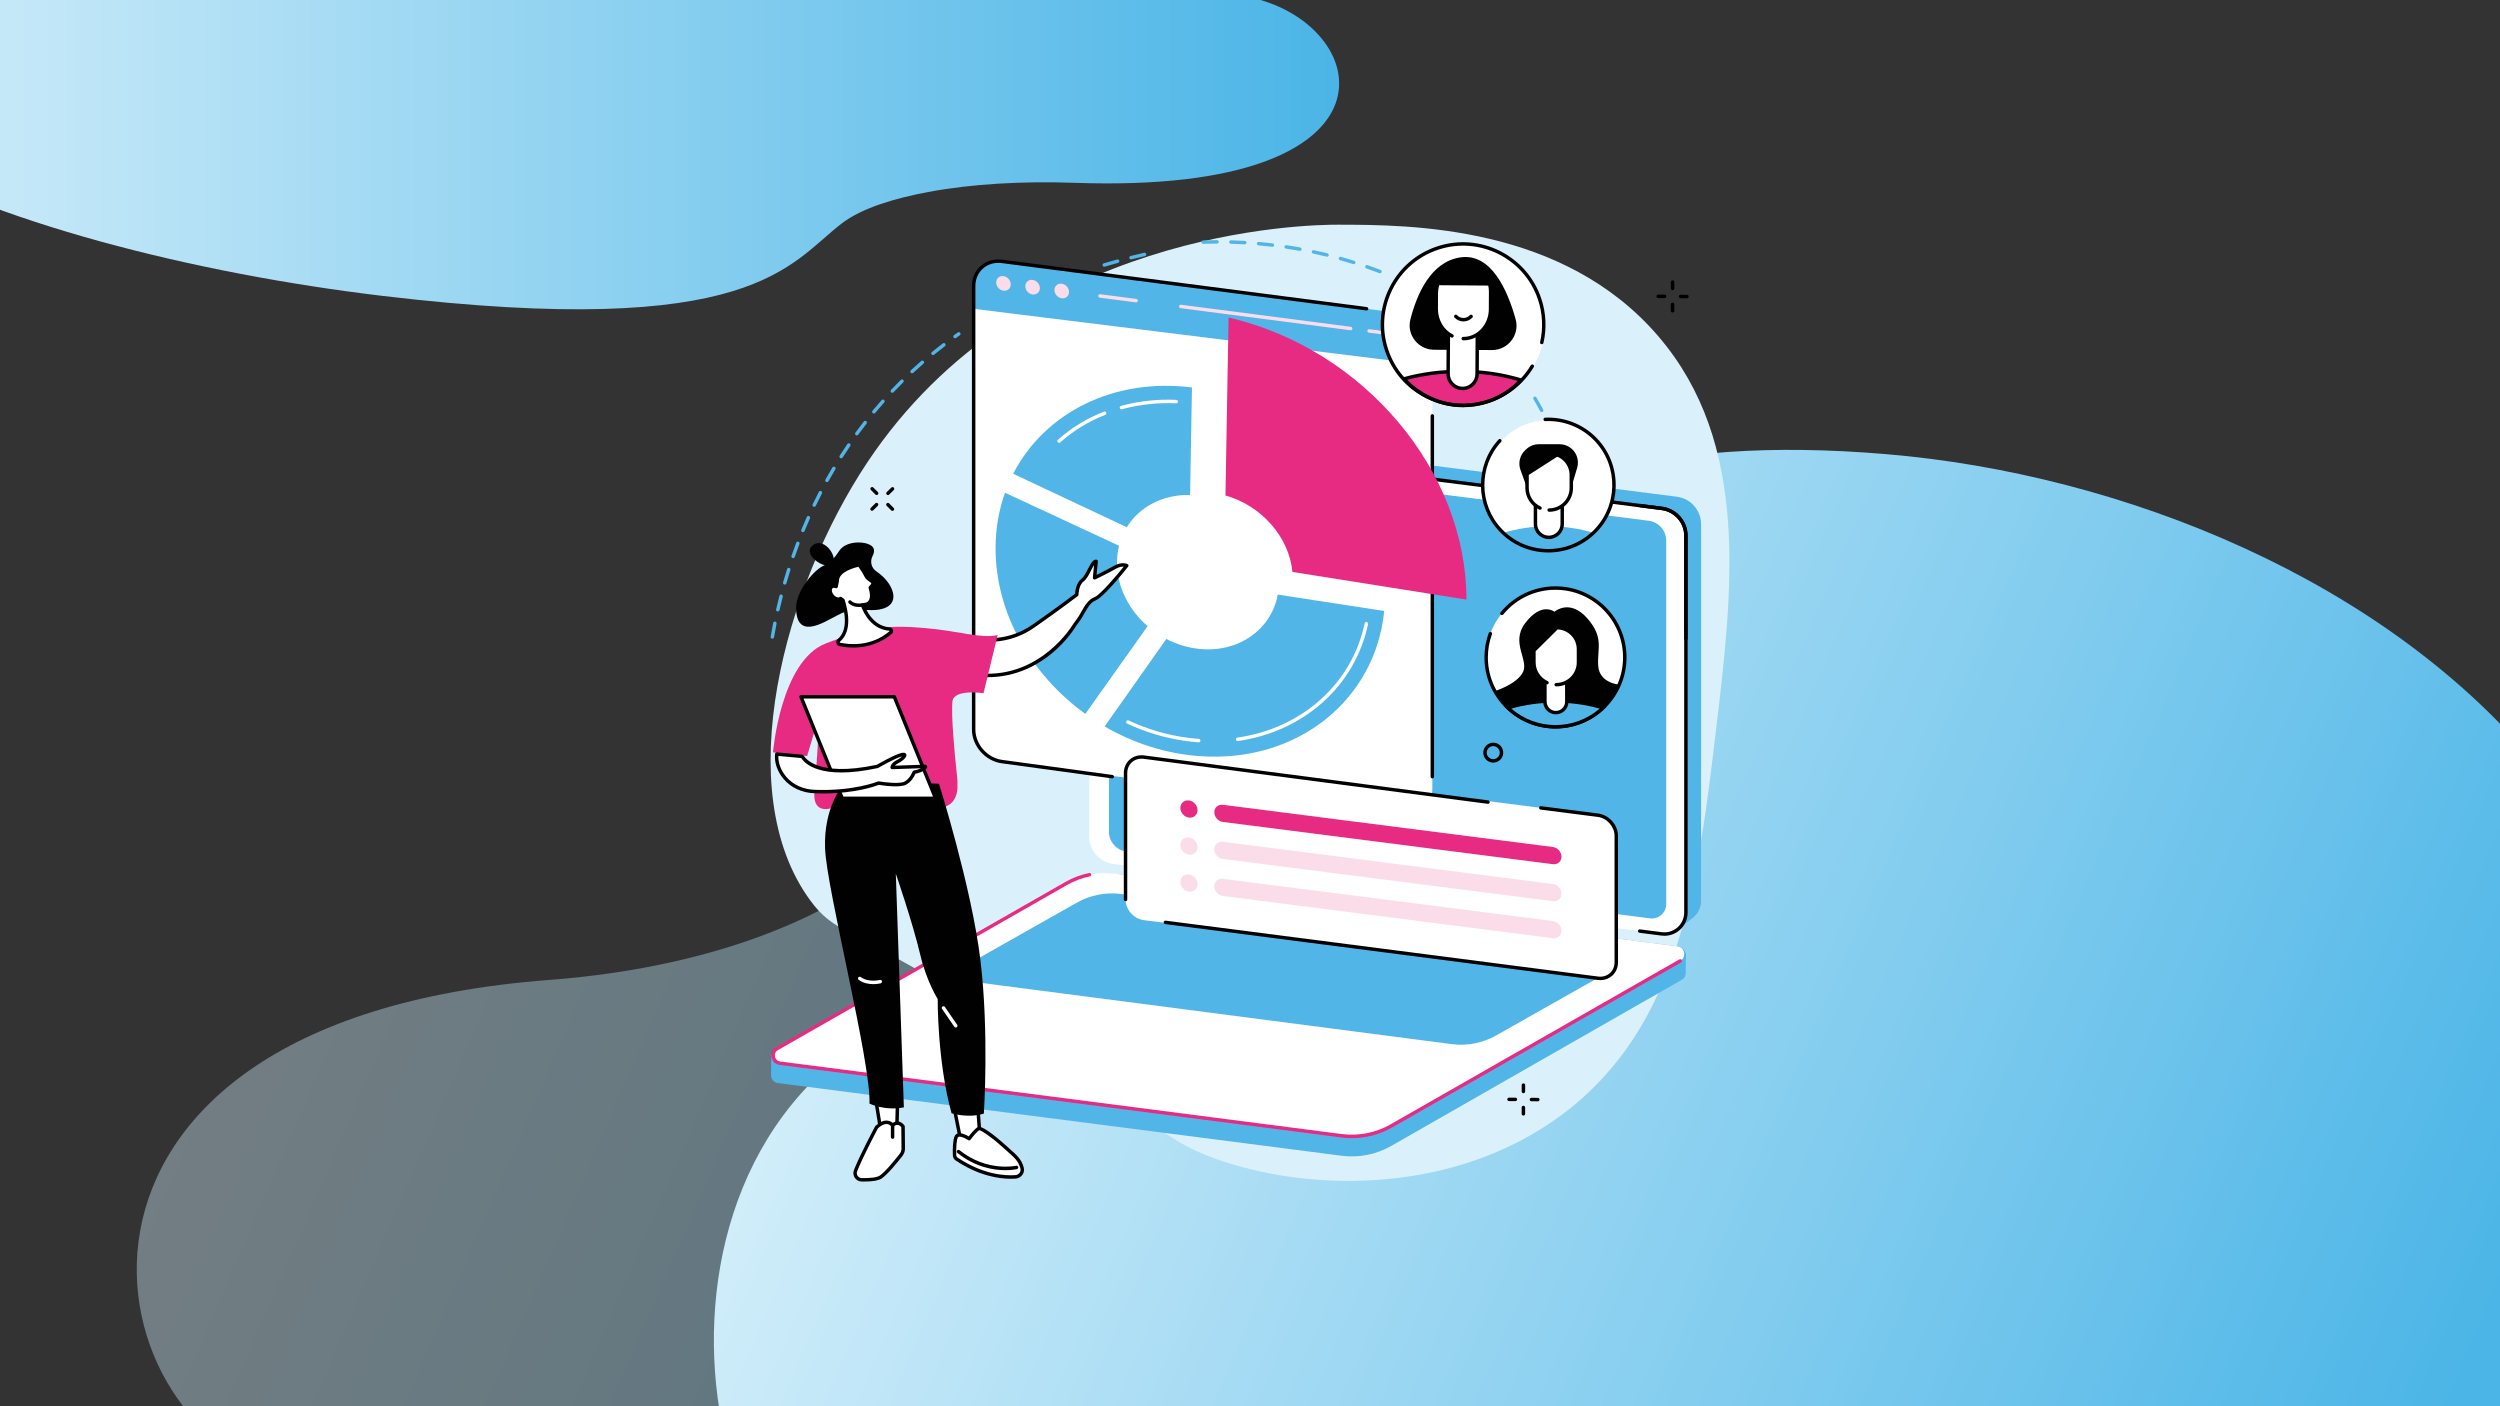
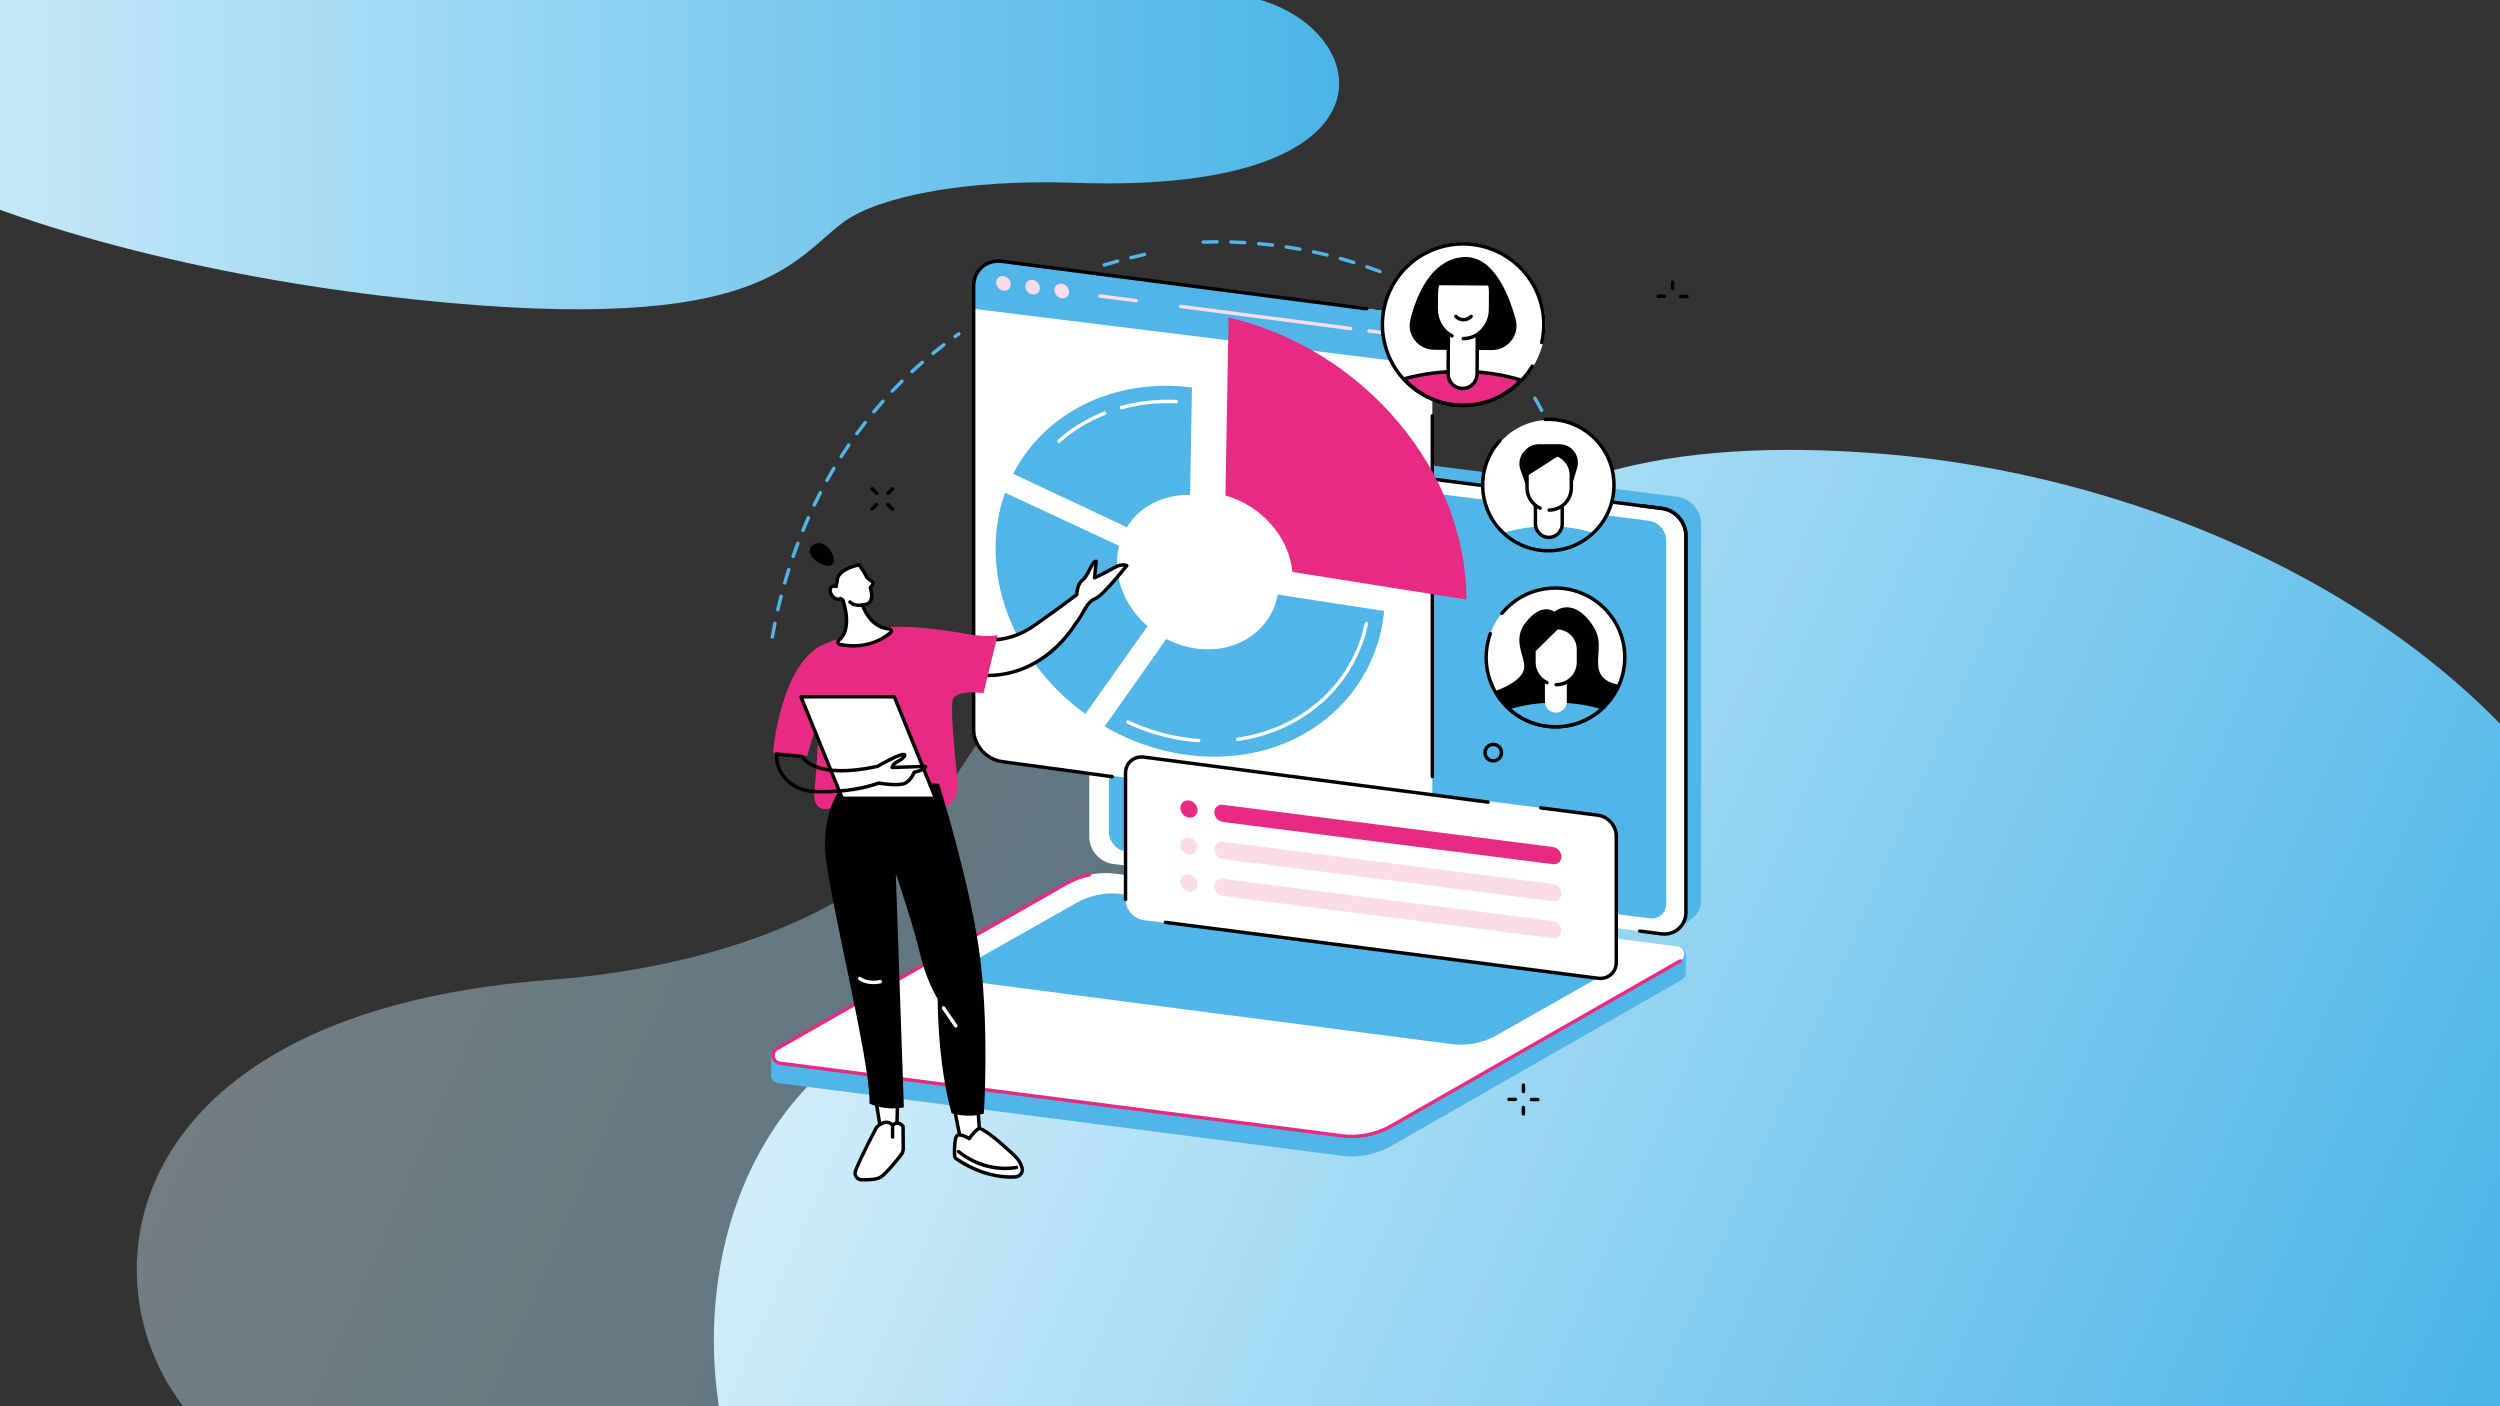
<svg xmlns="http://www.w3.org/2000/svg" xmlns:xlink="http://www.w3.org/1999/xlink" id="Layer_1" data-name="Layer 1" viewBox="0 0 1920 1080">
  <rect x="0" y="0" width="1920" height="1080" fill="#333333" stroke="none" />
  <defs>
    <style>
      .cls-1 {
        fill: none;
      }

      .cls-2 {
        fill: #fbddea;
      }

      .cls-3 {
        fill: #010101;
      }

      .cls-4 {
        fill: url(#linear-gradient-3);
      }

      .cls-5 {
        fill: url(#linear-gradient-2);
      }

      .cls-6 {
        fill: url(#linear-gradient);
      }

      .cls-7 {
        fill: #e72b82;
      }

      .cls-8 {
        fill: #52b5e7;
      }

      .cls-9 {
        fill: #fff;
      }

      .cls-10 {
        opacity: .4;
      }

      .cls-11 {
        fill: #daf1fb;
      }

      .cls-12 {
        clip-path: url(#clippath);
      }
    </style>
    <clipPath id="clippath">
      <rect class="cls-1" width="1920" height="1081.41" />
    </clipPath>
    <linearGradient id="linear-gradient" x1="173.82" y1="479.95" x2="1773.35" y2="1172.66" gradientUnits="userSpaceOnUse">
      <stop offset="0" stop-color="#daf1fb" />
      <stop offset="1" stop-color="#4bb5e7" />
    </linearGradient>
    <linearGradient id="linear-gradient-2" x1="612.91" y1="577.19" x2="1870.58" y2="1121.85" xlink:href="#linear-gradient" />
    <linearGradient id="linear-gradient-3" x1="-172.2" y1="73.83" x2="1028.45" y2="73.83" gradientUnits="userSpaceOnUse">
      <stop offset="0" stop-color="#daf1fb" />
      <stop offset="1" stop-color="#4bb5e7" />
    </linearGradient>
  </defs>
  <g class="cls-12">
    <g class="cls-10">
      <path class="cls-6" d="M1268.82,425.74c-466.38-24.57-500.36,126.34-562.13,212.32-23.16,32.24-62.83,56.1-103.37,73.32-52.92,22.48-115.69,36.22-181.19,41.18C.78,784.44,69.53,1107.47,227.96,1134.64h1680.21c413.88-447.45-172.96-684.33-639.34-708.9Z" />
    </g>
    <path class="cls-5" d="M1448.94,348.81c-360.94-30.44-387.23,156.53-435.04,263.05-17.93,39.95-48.63,69.5-80,90.84-40.96,27.85-89.54,44.87-140.23,51.02-326.09,39.51-272.88,439.72-150.27,473.39h1300.34c320.3-554.37-133.86-847.86-494.8-878.29Z" />
    <path class="cls-4" d="M293.57,227.22c286.15,34.1,312.16-24.56,353.09-55.77,15.35-11.71,40.56-19.19,66.09-23.98,33.33-6.25,72.42-8.48,112.89-7.06,260.35,9.15,228.98-123.77,132.42-142.89L-75.85-89.89C-345.67,67.74,7.42,193.12,293.57,227.22Z" />
  </g>
  <g id="Audience_segmentation" data-name="Audience segmentation">
-     <path class="cls-11" d="M1027.74,172.56c-23.93-.04-242.29,3.28-361.61,182.51-63.51,95.41-106.13,251.42-43.87,336.42,18.39,25.1,28.02,19.58,126.3,79,134.9,81.56,134.27,102.56,190.11,121.22,72.7,24.29,180.11,24.24,260.57-35.41,91.3-67.69,104.8-180.18,118.32-292.84,13.27-110.56,26.72-222.59-43.87-305.09-73.18-85.54-190.8-85.72-245.95-85.81Z" />
    <g>
      <g>
        <path class="cls-8" d="M1289.08,713.32l-422.36-58.74c-10.6-1.35-18.55-10.38-18.55-21.07l-5.79-294.6s9.63-6.94,15.08-9.6c2.78-1.35,5.97-1.95,9.3-1.52l421.1,53.7c10.6,1.35,18.55,10.38,18.55,21.07v289.35c0,5.18-2.37,9.74-6.03,12.75-3.37,2.77-11.31,8.65-11.31,8.65Z" />
        <path class="cls-9" d="M1276.19,717.23l-421.1-53.7c-10.6-1.35-18.55-10.38-18.55-21.07v-289.35c0-9.94,8.73-17.63,18.59-16.37l421.1,53.7c10.6,1.35,18.55,10.38,18.55,21.07v289.35c0,9.94-8.73,17.63-18.59,16.37Z" />
        <path class="cls-3" d="M1294.78,491.71c-.74,0-1.33-.6-1.33-1.33v-78.87c0-9.99-7.47-18.48-17.39-19.75l-72.88-9.29c-.73-.09-1.25-.76-1.15-1.49.09-.73.76-1.25,1.49-1.15l72.88,9.29c11.24,1.43,19.71,11.06,19.71,22.39v78.87c0,.74-.6,1.33-1.33,1.33Z" />
        <path class="cls-3" d="M836.53,418.44c-.74,0-1.33-.6-1.33-1.33v-64c0-5.12,2.2-10,6.05-13.39,3.84-3.38,8.97-4.96,14.04-4.31l330.6,42.16c.73.09,1.25.76,1.15,1.49-.09.73-.76,1.25-1.49,1.15l-330.6-42.16c-4.33-.55-8.68.78-11.95,3.66s-5.14,7.03-5.14,11.39v64c0,.74-.6,1.33-1.33,1.33Z" />
        <path class="cls-8" d="M1267.24,705.3l-402.09-51.28c-7.71-.98-13.49-7.55-13.49-15.32v-279.11c0-6.64,5.83-11.77,12.42-10.93l402.09,51.28c7.71.98,13.49,7.55,13.49,15.32v279.11c0,6.64-5.83,11.77-12.42,10.93Z" />
        <path class="cls-3" d="M1278.27,718.69c-.75,0-1.5-.05-2.25-.14l-16.9-2.16c-.73-.09-1.25-.76-1.15-1.49s.76-1.25,1.49-1.15l16.9,2.16c4.33.55,8.68-.78,11.94-3.66,3.27-2.88,5.15-7.03,5.15-11.39v-289.35c0-9.99-7.47-18.48-17.39-19.75l-16.39-2.09c-.73-.09-1.25-.76-1.15-1.49.09-.73.76-1.25,1.49-1.15l16.39,2.09c11.24,1.43,19.71,11.06,19.71,22.39v289.35c0,5.12-2.2,10-6.05,13.39-3.27,2.88-7.47,4.45-11.79,4.45Z" />
      </g>
      <g>
        <path class="cls-8" d="M1030.52,887.64l-433.09-55.85c-3.39-.43-5.3-3.27-5.26-6.11.03-1.96.19-15.74.19-15.74l229-130.91c11.47-6.55,26.32-9.08,39.42-7.41l427.62,55.16c2.57.33,4.78,2,5.8,4.39l.69,1.61s-.37,11.5-.22,14.18c.12,2.1-.83,4.27-3.03,5.52l-223.25,127.64c-11.47,6.55-24.77,9.19-37.88,7.51Z" />
        <path class="cls-9" d="M1030.52,872.3l-431.54-55.75c-5.73-.73-7.23-8.33-2.22-11.2l222.05-126.82c11.47-6.55,24.77-9.19,37.88-7.51l431.54,55.75c5.73.73,7.24,8.33,2.22,11.2l-222.05,126.82c-11.47,6.55-24.77,9.19-37.88,7.51Z" />
        <path class="cls-8" d="M1115.01,801.9l-374.2-48.69c-5.17-.66-6.53-7.52-2.01-10.11l87.99-49.74c10.36-5.92,22.37-8.3,34.21-6.78l374.2,48.69c5.17.66,6.53,7.52,2.01,10.11l-87.99,49.74c-10.36,5.92-22.37,8.3-34.21,6.78Z" />
        <path class="cls-7" d="M1038.14,874.11c-2.6,0-5.21-.16-7.8-.5l-431.54-55.75c-3.19-.41-5.65-2.71-6.27-5.86-.62-3.15.77-6.22,3.56-7.81l222.05-126.82c5.71-3.26,11.87-5.59,18.32-6.91.72-.15,1.42.32,1.57,1.04.15.72-.32,1.42-1.04,1.57-6.17,1.27-12.06,3.49-17.53,6.61l-222.05,126.82c-2.16,1.23-2.59,3.38-2.27,4.98.32,1.6,1.53,3.42,4,3.74l431.54,55.75c12.74,1.63,25.89-.98,37.04-7.35l222.05-126.82c.64-.36,1.45-.14,1.82.5.36.64.14,1.45-.5,1.82l-222.05,126.82c-9.39,5.36-20.13,8.17-30.91,8.17Z" />
      </g>
    </g>
    <g>
      <g>
        <path class="cls-9" d="M1078.22,240.85l-308.67-40.11c-12.04-1.57-21.81,6.93-21.81,18.97v340.56c0,12.04,9.76,23.08,21.81,24.64l308.67,40.11c12.04,1.56,21.81-6.93,21.81-18.97v-340.56c0-12.04-9.76-23.08-21.81-24.64Z" />
        <path class="cls-8" d="M1100.16,280.79v-15.3c0-12.04-9.83-23.08-21.88-24.64l-308.77-40.11c-12.04-1.56-21.92,6.93-21.92,18.97v17.43l352.57,43.65Z" />
        <g>
          <g>
            <path class="cls-2" d="M776.26,218.39c0,3.09-2.5,5.27-5.59,4.87-3.09-.4-5.59-3.23-5.59-6.32s2.5-5.27,5.59-4.87c3.09.4,5.59,3.23,5.59,6.32Z" />
            <path class="cls-2" d="M798.63,221.29c0,3.09-2.5,5.27-5.59,4.87-3.09-.4-5.59-3.23-5.59-6.32s2.5-5.27,5.59-4.87c3.09.4,5.59,3.23,5.59,6.32Z" />
            <path class="cls-2" d="M821,224.2c0,3.09-2.5,5.27-5.59,4.87-3.09-.4-5.59-3.23-5.59-6.32s2.5-5.27,5.59-4.87c3.09.4,5.59,3.23,5.59,6.32Z" />
          </g>
          <path class="cls-2" d="M1082.97,259.57c-.06,0-.12,0-.17-.01l-31.5-4.09c-.73-.09-1.24-.76-1.15-1.49.09-.73.77-1.25,1.49-1.15l31.5,4.09c.73.09,1.24.76,1.15,1.49-.09.67-.66,1.16-1.32,1.16Z" />
          <path class="cls-2" d="M1037.31,253.64c-.06,0-.12,0-.17-.01l-130.47-16.95c-.73-.09-1.24-.76-1.15-1.49.09-.73.76-1.25,1.49-1.15l130.47,16.95c.73.09,1.24.76,1.15,1.49-.09.67-.66,1.16-1.32,1.16Z" />
          <path class="cls-2" d="M872.54,232.23c-.06,0-.12,0-.17-.01l-27.77-3.61c-.73-.09-1.24-.76-1.15-1.49.09-.73.77-1.25,1.49-1.15l27.77,3.61c.73.09,1.24.76,1.15,1.49-.09.67-.66,1.16-1.32,1.16Z" />
        </g>
        <path class="cls-3" d="M854.17,597.81c-.06,0-.12,0-.18-.01l-84.61-11.57c-12.66-1.64-22.96-13.29-22.96-25.96V219.72c0-6.18,2.41-11.7,6.78-15.53,4.42-3.88,10.29-5.57,16.54-4.76l279.96,36.38c.73.09,1.24.76,1.15,1.49-.09.73-.77,1.25-1.49,1.15l-279.96-36.38c-5.47-.71-10.6.75-14.43,4.12-3.78,3.33-5.87,8.13-5.87,13.53v340.56c0,11.38,9.26,21.84,20.65,23.32l84.62,11.57c.73.1,1.24.77,1.14,1.5-.09.67-.66,1.15-1.32,1.15Z" />
        <path class="cls-3" d="M1100.03,597.81c-.74,0-1.33-.6-1.33-1.33v-277.08c0-.74.6-1.33,1.33-1.33s1.33.6,1.33,1.33v277.08c0,.74-.6,1.33-1.33,1.33Z" />
      </g>
      <g>
        <g>
          <path class="cls-8" d="M865.38,404.91c9.68-15.68,27.69-25.29,48.61-24.74l1.45-82.59c-60.11-7.61-113.16,19.36-137.32,66.28l87.25,41.05Z" />
          <path class="cls-9" d="M861.27,314.37c-.58,0-1.12-.39-1.28-.98-.2-.71.22-1.44.93-1.64,13.57-3.73,27.87-5.3,42.5-4.66.73.03,1.3.65,1.27,1.39-.03.73-.64,1.31-1.39,1.27-14.35-.62-28.37.92-41.67,4.57-.12.03-.24.05-.35.05Z" />
          <path class="cls-9" d="M813.39,340.07c-.37,0-.73-.15-1-.45-.49-.55-.44-1.39.11-1.88,10.25-9.14,22.15-16.42,35.36-21.64.68-.27,1.46.07,1.73.75.27.68-.07,1.46-.75,1.73-12.92,5.1-24.55,12.22-34.57,21.15-.25.23-.57.34-.89.34Z" />
          <path class="cls-8" d="M981.34,456.66c-4.93,26.56-29.7,44.72-60.06,41.72-9.05-.89-17.7-3.58-25.55-7.66l-47.38,67.2c22.02,12.8,46.9,20.91,72.93,22.79,75.68,5.49,135.18-43.75,141.79-111.48l-81.73-12.58Z" />
          <path class="cls-9" d="M920.6,570.11s-.07,0-.1,0c-2.86-.21-5.76-.5-8.62-.87-15.95-2.07-31.51-6.62-46.26-13.51-.67-.31-.95-1.1-.64-1.77.31-.67,1.1-.95,1.77-.64,14.5,6.78,29.8,11.25,45.48,13.28,2.81.37,5.66.65,8.47.86.73.05,1.29.69,1.23,1.42-.05.7-.64,1.24-1.33,1.24Z" />
          <path class="cls-9" d="M950.52,569.12c-.65,0-1.22-.48-1.32-1.14-.1-.73.4-1.4,1.13-1.51,49.67-7.09,88.02-41.53,97.72-87.74.15-.72.86-1.18,1.58-1.03.72.15,1.18.86,1.03,1.58-9.93,47.32-49.16,82.58-99.95,89.83-.06,0-.13.01-.19.01Z" />
          <path class="cls-8" d="M833.53,548.28l47.82-67.36c-14.3-12.45-23.49-30.12-23.49-48.81,0-4.52.54-8.85,1.56-12.96l-87.58-40.74c-4.7,13.18-7.24,27.52-7.24,42.72,0,50.33,27.61,97.25,68.94,127.15Z" />
        </g>
        <path class="cls-7" d="M941.15,380.56c27.64,7.71,48.9,31.89,51.42,58.69l133.65,21.24c0-.06,0-.11,0-.17,0-98.05-78.12-192.1-182.68-216.49l-2.39,136.73Z" />
      </g>
    </g>
    <g>
      <g>
        <path class="cls-9" d="M1227.2,626.07c7.79,1,14.1,8.12,14.1,15.9v97.03c0,7.79-6.31,13.29-14.1,12.3l-348.69-44.61c-7.79-1-14.1-8.12-14.1-15.9v-97.03c0-7.79,6.31-13.29,14.1-12.3l348.69,44.61Z" />
        <path class="cls-3" d="M864.41,692.12c-.74,0-1.33-.6-1.33-1.33v-97.03c0-4.13,1.61-7.83,4.54-10.41,2.96-2.6,6.89-3.74,11.06-3.21l264.28,34.56c.73.1,1.24.76,1.15,1.49-.1.73-.78,1.25-1.49,1.15l-264.28-34.56c-3.4-.43-6.58.48-8.96,2.57-2.35,2.06-3.64,5.05-3.64,8.41v97.03c0,.74-.6,1.33-1.33,1.33Z" />
        <path class="cls-3" d="M1229.02,752.75c-.66,0-1.32-.04-1.99-.13l-332.18-42.92c-.73-.09-1.24-.76-1.15-1.49.09-.73.76-1.24,1.49-1.15l332.18,42.92c3.4.44,6.58-.48,8.96-2.57,2.35-2.06,3.64-5.05,3.64-8.41v-97.03c0-7.13-5.8-13.67-12.94-14.58l-43.85-5.61c-.73-.09-1.25-.76-1.15-1.49.09-.73.76-1.25,1.49-1.15l43.85,5.61c8.42,1.08,15.26,8.8,15.26,17.23v97.03c0,4.13-1.61,7.83-4.54,10.41-2.48,2.19-5.65,3.34-9.07,3.34Z" />
      </g>
      <g>
        <g>
          <path class="cls-7" d="M1192.61,663.69l-253.43-32.42c-3.64-.47-6.6-3.8-6.6-7.44h0c0-3.64,2.95-6.22,6.6-5.75l253.43,32.42c3.64.47,6.6,3.8,6.6,7.44h0c0,3.64-2.95,6.22-6.6,5.75Z" />
          <path class="cls-7" d="M919.7,622.18c0,3.64-2.95,6.22-6.6,5.75-3.64-.47-6.6-3.8-6.6-7.44s2.95-6.22,6.6-5.75c3.64.47,6.6,3.8,6.6,7.44Z" />
        </g>
        <g>
          <path class="cls-2" d="M1192.61,692.11l-253.43-32.42c-3.64-.47-6.6-3.8-6.6-7.44h0c0-3.64,2.95-6.22,6.6-5.75l253.43,32.42c3.64.47,6.6,3.8,6.6,7.44h0c0,3.64-2.95,6.22-6.6,5.75Z" />
          <path class="cls-2" d="M919.7,650.6c0,3.64-2.95,6.22-6.6,5.75-3.64-.47-6.6-3.8-6.6-7.44s2.95-6.22,6.6-5.75c3.64.47,6.6,3.8,6.6,7.44Z" />
        </g>
        <g>
          <path class="cls-2" d="M1192.61,720.54l-253.43-32.42c-3.64-.47-6.6-3.8-6.6-7.44h0c0-3.64,2.95-6.22,6.6-5.75l253.43,32.42c3.64.47,6.6,3.8,6.6,7.44h0c0,3.64-2.95,6.22-6.6,5.75Z" />
          <path class="cls-2" d="M919.7,679.03c0,3.64-2.95,6.22-6.6,5.75-3.64-.47-6.6-3.8-6.6-7.44s2.95-6.22,6.6-5.75c3.64.47,6.6,3.8,6.6,7.44Z" />
        </g>
      </g>
    </g>
    <g>
      <path class="cls-9" d="M1092.89,196.1c-24.68,14.39-36.97,44.45-27.91,72.79,4.12,12.88,12.05,23.48,22.13,30.98.27.2.55.4.84.58l5.3,3.46c14.66,8.43,32.68,10.9,50.05,5.34,32.78-10.48,51.36-49.21,40.37-78.33-8.58-22.73-18.24-31.21-36.11-38.99-27.3-11.88-54.68,4.16-54.68,4.16Z" />
      <g>
        <path class="cls-7" d="M1122.89,285.23c-15.9-.08-31.01,1.98-44.68,5.75,2.72,2.98,5.7,5.68,8.9,8.06.27.2.55.4.84.58l5.3,3.46c14.66,8.43,31.84,10.9,49.22,5.34,10.06-3.22,18.77-9.1,25.71-16.54-14.03-4.19-28.81-6.57-45.3-6.66Z" />
        <path class="cls-3" d="M1123.64,312.77c-10.69,0-21.19-2.86-31.05-8.53l-5.37-3.5c-.31-.2-.61-.41-.91-.63-3.28-2.44-6.34-5.21-9.09-8.24-.31-.34-.42-.82-.29-1.27.13-.44.48-.79.93-.91,14.25-3.93,29.42-5.87,45.04-5.79h0c15.88.08,30.82,2.28,45.67,6.71.44.13.78.48.9.93.12.44,0,.92-.31,1.26-7.39,7.92-16.48,13.77-26.28,16.9-6.41,2.05-12.86,3.07-19.24,3.07ZM1080.71,291.69c2.23,2.28,4.65,4.39,7.2,6.29.25.19.51.36.77.54l5.3,3.46c15.02,8.63,31.67,10.44,48.09,5.19,8.71-2.79,16.84-7.82,23.63-14.61-13.91-3.95-27.94-5.91-42.81-5.99-14.65-.09-28.79,1.65-42.17,5.12Z" />
      </g>
      <g>
        <path class="cls-3" d="M1164,245.14c-6.13-22.08-18.77-51.03-42.47-47.47-22.74,3.41-33.44,28.36-38.35,47.69-2.99,11.76,5.98,23.18,18.12,23.25l44.51.23c12.41.07,21.52-11.74,18.2-23.7Z" />
        <path class="cls-9" d="M1144.39,219.5c-.01-.05-.03-.16-.03-.16l-40.41-.31s-.02.06-.03.1c-.53,2.01-.82,4.14-.83,6.33l-.06,11.83c-.04,7.92,3.67,14.9,9.31,18.98l-.16,30.88c-.03,6.14,4.92,11.15,11.07,11.18s11.15-4.92,11.18-11.07l.16-30.43c6.05-3.94,10.12-11.12,10.17-19.34l.07-13.34c0-1.6-.14-3.16-.43-4.67Z" />
        <path class="cls-3" d="M1123.3,299.67h-.07c-3.33-.02-6.45-1.33-8.79-3.7-2.34-2.37-3.62-5.5-3.6-8.83l.16-29.96c0-.73.6-1.33,1.33-1.33h0c.74,0,1.33.6,1.33,1.34l-.16,29.96c-.01,2.62.99,5.08,2.83,6.94,1.84,1.86,4.29,2.89,6.91,2.9h.05c5.38,0,9.76-4.36,9.79-9.74l.16-30.08c0-.73.6-1.33,1.33-1.33h0c.74,0,1.33.6,1.33,1.34l-.16,30.08c-.04,6.85-5.62,12.39-12.46,12.39Z" />
        <path class="cls-3" d="M1123.94,246.86h-.05c-2.59-.01-5.08-1.1-6.84-3-.5-.54-.47-1.38.07-1.88.54-.5,1.38-.47,1.88.07,1.28,1.38,3.02,2.14,4.9,2.15h.03c1.87,0,3.62-.75,4.91-2.11.51-.53,1.35-.56,1.88-.05.53.51.56,1.35.05,1.88-1.8,1.9-4.23,2.95-6.84,2.95Z" />
        <path class="cls-3" d="M1123.87,261.39s-.07,0-.11,0c-.74,0-1.33-.6-1.33-1.34,0-.73.6-1.33,1.33-1.33.04,0,.07,0,.1,0,5.16,0,10.03-2.18,13.71-6.13,3.73-4.01,5.81-9.37,5.84-15.09l.07-13.34c.06-11.34-8.34-20.61-18.73-20.66-.03,0-.07,0-.1,0-5.35,0-10.39,2.25-14.2,6.35-3.87,4.16-6.01,9.7-6.04,15.62l-.06,11.83c-.04,8.36,4.42,16.01,11.38,19.5.66.33.92,1.13.59,1.79-.33.66-1.13.92-1.79.59-7.86-3.94-12.9-12.53-12.86-21.89l.06-11.83c.03-6.59,2.43-12.78,6.76-17.42,4.35-4.68,10.11-7.22,16.26-7.2,11.85.06,21.44,10.53,21.38,23.34l-.07,13.34c-.03,6.39-2.36,12.38-6.55,16.89-4.19,4.51-9.75,6.98-15.66,6.98Z" />
      </g>
      <path class="cls-3" d="M1123.6,312.63c-9.69,0-19.32-2.25-28.24-6.71-15.12-7.56-26.39-20.55-31.74-36.59-5.35-16.04-4.13-33.2,3.43-48.32,7.56-15.12,20.55-26.39,36.59-31.74,33.1-11.04,69.02,6.91,80.06,40.02,3.68,11.02,4.26,22.8,1.68,34.07-.16.72-.87,1.16-1.59,1-.72-.16-1.17-.88-1-1.6,2.47-10.79,1.91-22.08-1.61-32.63-10.58-31.71-44.98-48.91-76.69-38.33-15.36,5.12-27.81,15.92-35.05,30.41-7.24,14.49-8.41,30.92-3.28,46.28,5.12,15.36,15.92,27.81,30.41,35.05,14.48,7.24,30.92,8.41,46.28,3.28,13.71-4.57,25.35-13.9,32.78-26.27.38-.63,1.2-.83,1.83-.46.63.38.84,1.2.46,1.83-7.76,12.91-19.91,22.66-34.22,27.43-6.58,2.19-13.34,3.28-20.08,3.28Z" />
    </g>
    <g>
      <path class="cls-9" d="M1141.36,504.89c0-29.43,23.83-53.28,53.24-53.28s53.24,23.86,53.24,53.28-23.83,53.28-53.24,53.28-53.24-23.85-53.24-53.28h0Z" />
      <path class="cls-3" d="M1194.6,559.51c-30.09,0-54.57-24.5-54.57-54.61,0-6.44,1.11-12.74,3.3-18.74.25-.69,1.02-1.05,1.71-.79.69.25,1.05,1.02.79,1.71-2.08,5.7-3.14,11.7-3.14,17.82,0,28.65,23.29,51.95,51.91,51.95s51.9-23.3,51.9-51.95-23.28-51.95-51.9-51.95c-15.58,0-30.2,6.91-40.1,18.97-.47.57-1.31.65-1.87.18-.57-.47-.65-1.31-.18-1.88,10.42-12.67,25.78-19.94,42.16-19.94,30.09,0,54.57,24.5,54.57,54.61s-24.48,54.61-54.57,54.61Z" />
      <path class="cls-8" d="M1158.08,543.64c9.53,9,22.38,14.53,36.52,14.53s26.99-5.53,36.52-14.53c-11.03-3.42-23.42-5.34-36.52-5.34s-25.49,1.92-36.52,5.34h0Z" />
      <path class="cls-9" d="M1194.91,547.31h0c-4.64,0-8.4-3.77-8.4-8.41v-42.88h16.81v42.88c0,4.64-3.76,8.41-8.4,8.41h0Z" />
      <path class="cls-3" d="M1227.45,511.66c-1.06-13.32,4.81-21.63-8.34-36.68-13.63-15.58-25.32-5.13-25.32-5.13,0,0-9.74-8.1-22.53,8.83-11.29,14.94,3.17,28.33-1.69,37.64-4.86,9.3-21.34,14.38-21.34,14.38,0,0,5.28,10.57,11.83,15.22h69.51s14.37-15.65,14.37-20.09c0,0-15.42-.85-16.48-14.17Z" />
      <g>
        <path class="cls-8" d="M1158.08,543.64c9.53,9,22.38,14.53,36.52,14.53s26.99-5.53,36.52-14.53c-11.03-3.42-23.42-5.34-36.52-5.34s-25.49,1.92-36.52,5.34Z" />
        <path class="cls-3" d="M1194.6,559.51c-13.97,0-27.26-5.29-37.44-14.9l-1.66-1.57,2.18-.68c11.56-3.58,23.98-5.4,36.92-5.4s25.35,1.82,36.92,5.4l2.18.68-1.66,1.57c-10.17,9.61-23.47,14.9-37.44,14.9ZM1160.73,544.24c9.43,8.14,21.36,12.6,33.87,12.6s24.44-4.46,33.87-12.6c-10.66-3.06-22.04-4.61-33.87-4.61s-23.21,1.55-33.87,4.61Z" />
      </g>
      <path class="cls-9" d="M1195.73,482.06h-.58l-17.1,17.2v9.44c0,6.3,3.4,11.79,8.46,14.77v15.43c0,4.64,3.76,8.41,8.4,8.41s8.4-3.77,8.4-8.41v-15.14c5.33-2.9,8.96-8.56,8.96-15.06v-10.09c0-9.14-7.41-16.55-16.54-16.55Z" />
-       <path class="cls-3" d="M1194.91,548.64c-5.37,0-9.74-4.37-9.74-9.74v-14.96c0-.74.6-1.33,1.33-1.33s1.33.6,1.33,1.33v14.96c0,3.9,3.17,7.08,7.07,7.08s7.07-3.18,7.07-7.08v-14.7c0-.74.6-1.33,1.33-1.33s1.33.6,1.33,1.33v14.7c0,5.37-4.37,9.74-9.73,9.74Z" />
      <path class="cls-3" d="M1195.16,527.16c-.74,0-1.33-.6-1.33-1.33s.6-1.33,1.33-1.33c8.7,0,15.78-7.09,15.78-15.79v-10.09c0-8.17-6.38-14.85-14.53-15.21-.05,0-.09,0-.14,0l-16.89,16.71v8.59c0,6.18,3.63,11.82,9.25,14.38.67.3.96,1.09.66,1.76-.31.67-1.1.97-1.76.66-6.57-2.99-10.81-9.59-10.81-16.81v-9.14c0-.36.14-.7.4-.95l17.69-17.5c.25-.25.59-.39.94-.39.27,0,.53,0,.79.02,9.58.42,17.08,8.27,17.08,17.87v10.09c0,10.18-8.27,18.46-18.44,18.46Z" />
    </g>
    <g>
      <path class="cls-9" d="M1139.73,372.74c0-27.73,22.46-50.22,50.17-50.22s50.17,22.48,50.17,50.22-22.46,50.22-50.17,50.22-50.17-22.48-50.17-50.22h0Z" />
      <path class="cls-8" d="M1154.59,409.25c9.04,8.53,21.21,13.77,34.62,13.77s25.58-5.24,34.62-13.77c-10.46-3.24-22.2-5.06-34.62-5.06s-24.17,1.82-34.62,5.06h0Z" />
      <g>
        <path class="cls-3" d="M1205.38,343.4c-2.27-1.47-4.92-2.24-7.63-2.24h-15.92c-3.55,0-6.98,1.34-9.58,3.76l-.87.81c-4.14,3.84-5.58,9.78-3.67,15.1l5.24,14.53,33.57-.21,4.74-15.88c1.79-6.01-.6-12.48-5.87-15.87Z" />
        <path class="cls-9" d="M1197.35,349.87s-.03-.01-.03-.01l-24.56,15.74v9.14c0,5.4,2.52,10.2,6.45,13.32v14.38c0,5.69,4.61,10.29,10.29,10.29s10.29-4.61,10.29-10.29v-13.99c4.21-3.09,6.95-8.08,6.95-13.71v-10.01c0-6.56-3.84-12.22-9.4-14.85Z" />
        <path class="cls-3" d="M1189.51,414.05c-6.41,0-11.63-5.22-11.63-11.63v-14.08h2.66v14.08c0,4.94,4.02,8.96,8.96,8.96s8.96-4.02,8.96-8.96v-13.64h2.66v13.64c0,6.41-5.22,11.63-11.63,11.63Z" />
        <path class="cls-3" d="M1189.76,393.06c-.74,0-1.33-.6-1.33-1.33s.6-1.33,1.33-1.33c8.64,0,15.66-7.03,15.66-15.66v-10.01c0-8.32-6.77-15.1-15.09-15.1h-16.23v25.11c0,6.13,3.6,11.73,9.18,14.26.67.3.97,1.09.66,1.76-.31.67-1.09.97-1.76.66-6.53-2.97-10.74-9.52-10.74-16.69v-26.44c0-.74.6-1.33,1.33-1.33h17.56c9.79,0,17.76,7.97,17.76,17.76v10.01c0,10.11-8.22,18.33-18.33,18.33Z" />
      </g>
      <path class="cls-3" d="M1189.14,424.31c-.38,0-.76,0-1.14-.01-13.83-.3-26.72-5.96-36.29-15.95-18.82-19.65-19.19-50.74-.83-70.79.5-.54,1.34-.58,1.88-.08.54.5.58,1.34.08,1.88-17.41,19.01-17.07,48.51.79,67.14,9.08,9.48,21.31,14.85,34.43,15.13,13.08.28,25.57-4.56,35.04-13.64,19.56-18.74,20.23-49.91,1.49-69.47-9.83-10.26-23.62-15.76-37.81-15.09-.77.03-1.36-.53-1.39-1.27-.03-.73.53-1.36,1.27-1.39,14.98-.7,29.5,5.1,39.85,15.91,19.76,20.63,19.05,53.48-1.57,73.24-9.72,9.31-22.39,14.4-35.81,14.4Z" />
    </g>
    <g>
      <path class="cls-3" d="M1146.81,585.69c-3.8,0-7.11-2.84-7.6-6.71-.25-2.03.3-4.04,1.56-5.65,1.26-1.61,3.07-2.64,5.1-2.9,4.19-.53,8.02,2.46,8.55,6.65.25,2.03-.3,4.04-1.56,5.65-1.26,1.61-3.07,2.64-5.1,2.9h0c-.32.04-.64.06-.95.06ZM1146.81,573.03c-.21,0-.41.01-.62.04-1.32.17-2.51.84-3.33,1.89-.82,1.05-1.18,2.36-1.02,3.69.34,2.73,2.84,4.68,5.58,4.34h0c1.32-.17,2.51-.84,3.33-1.89.82-1.05,1.18-2.36,1.01-3.69-.31-2.52-2.47-4.38-4.95-4.38Z" />
      <g>
        <path class="cls-3" d="M1295.58,229.07h0l-4.91-.04c-.74,0-1.33-.61-1.32-1.34,0-.74.64-1.35,1.34-1.32l4.91.04c.74,0,1.33.61,1.32,1.34,0,.73-.6,1.32-1.33,1.32Z" />
        <path class="cls-3" d="M1278.39,228.94h0l-4.91-.04c-.74,0-1.33-.61-1.32-1.34,0-.74.57-1.31,1.34-1.32l4.91.04c.74,0,1.33.61,1.32,1.34,0,.73-.6,1.32-1.33,1.32Z" />
        <path class="cls-3" d="M1284.54,222.85h0c-.74,0-1.33-.6-1.33-1.33v-4.91c0-.73.61-1.33,1.34-1.33h0c.74,0,1.33.6,1.33,1.33v4.91c0,.74-.61,1.33-1.34,1.33Z" />
-         <path class="cls-3" d="M1284.52,240.04h0c-.74,0-1.33-.6-1.33-1.33v-4.91c0-.73.61-1.33,1.34-1.33h0c.74,0,1.33.6,1.33,1.33v4.91c0,.73-.61,1.33-1.34,1.33Z" />
      </g>
      <g>
        <path class="cls-3" d="M1181.03,845.81h0l-4.91-.04c-.74,0-1.33-.61-1.32-1.34,0-.74.6-1.32,1.34-1.32l4.91.04c.74,0,1.33.61,1.32,1.34,0,.73-.6,1.32-1.33,1.32Z" />
        <path class="cls-3" d="M1163.84,845.68h0l-4.91-.04c-.74,0-1.33-.61-1.32-1.34,0-.73.6-1.32,1.33-1.32h0l4.91.04c.74,0,1.33.61,1.32,1.34,0,.73-.6,1.32-1.33,1.32Z" />
        <path class="cls-3" d="M1169.99,839.59h0c-.74,0-1.33-.6-1.33-1.33v-4.91c0-.73.61-1.33,1.34-1.33h0c.74,0,1.33.6,1.33,1.33v4.91c0,.73-.61,1.33-1.34,1.33Z" />
        <path class="cls-3" d="M1169.96,856.78h0c-.74,0-1.33-.6-1.33-1.33v-4.91c0-.74.61-1.33,1.34-1.33h0c.74,0,1.33.6,1.33,1.33v4.91c0,.74-.61,1.33-1.34,1.33Z" />
      </g>
      <g>
        <path class="cls-3" d="M681.96,380.22c-.34,0-.69-.13-.95-.4-.52-.52-.51-1.37.01-1.88l3.5-3.45c.52-.52,1.37-.51,1.88.01.52.52.51,1.37-.01,1.88l-3.5,3.45c-.26.26-.6.38-.93.38Z" />
        <path class="cls-3" d="M669.72,392.29c-.34,0-.69-.13-.95-.4-.52-.52-.51-1.37.01-1.88l3.5-3.45c.52-.52,1.37-.51,1.88.01.52.52.51,1.37-.01,1.88l-3.5,3.45c-.26.26-.6.38-.93.38Z" />
        <path class="cls-3" d="M673.26,380.18c-.34,0-.68-.13-.94-.39l-3.47-3.48c-.52-.52-.52-1.36,0-1.88.52-.52,1.36-.52,1.88,0l3.47,3.48c.52.52.52,1.36,0,1.88-.26.26-.6.39-.94.39Z" />
        <path class="cls-3" d="M685.39,392.36c-.34,0-.68-.13-.94-.39l-3.47-3.48c-.52-.52-.52-1.36,0-1.88.52-.52,1.37-.52,1.88,0l3.47,3.48c.52.52.52,1.36,0,1.88-.26.26-.6.39-.94.39Z" />
      </g>
      <g>
        <path class="cls-8" d="M1059.81,209.87c-.16,0-.32-.03-.48-.09-3.29-1.26-6.64-2.48-9.97-3.64-.69-.24-1.06-1-.82-1.7s1-1.06,1.7-.82c3.36,1.17,6.74,2.4,10.05,3.67.69.26,1.03,1.03.77,1.72-.2.53-.71.86-1.24.86ZM1039.67,202.88c-.13,0-.27-.02-.4-.06-3.36-1.05-6.79-2.07-10.18-3.01-.71-.2-1.12-.93-.92-1.64.2-.71.93-1.12,1.64-.92,3.42.95,6.87,1.98,10.26,3.04.7.22,1.09.97.87,1.67-.18.57-.7.93-1.27.93ZM1019.14,197.15c-.1,0-.21-.01-.32-.04-3.43-.84-6.91-1.64-10.35-2.38-.72-.15-1.18-.86-1.02-1.58.15-.72.86-1.18,1.58-1.02,3.47.74,6.98,1.55,10.43,2.4.71.18,1.15.9.97,1.61-.15.61-.69,1.01-1.29,1.01ZM998.3,192.69c-.08,0-.16,0-.24-.02-3.46-.63-6.99-1.21-10.47-1.74-.73-.11-1.23-.79-1.12-1.52.11-.73.79-1.23,1.52-1.12,3.51.53,7.06,1.12,10.56,1.75.72.13,1.2.83,1.07,1.55-.12.64-.68,1.09-1.31,1.09ZM977.22,189.53c-.05,0-.11,0-.16,0-3.49-.41-7.05-.78-10.56-1.09-.73-.06-1.27-.71-1.21-1.44.06-.73.72-1.27,1.44-1.21,3.54.31,7.13.68,10.64,1.1.73.09,1.25.75,1.17,1.48-.08.68-.66,1.18-1.32,1.18ZM955.98,187.66s-.05,0-.08,0c-3.52-.2-7.09-.35-10.61-.45-.74-.02-1.32-.63-1.3-1.37.02-.73.65-1.32,1.37-1.3,3.55.1,7.14.25,10.69.45.73.04,1.3.67,1.25,1.41-.04.71-.63,1.26-1.33,1.26ZM924.02,187.28c-.72,0-1.31-.57-1.33-1.29-.02-.74.55-1.35,1.29-1.38,3.53-.12,7.13-.18,10.69-.2h0c.73,0,1.33.59,1.33,1.33,0,.74-.59,1.33-1.33,1.34-3.53.01-7.11.08-10.61.19-.01,0-.03,0-.05,0Z" />
        <path class="cls-8" d="M848.08,204.83c-.57,0-1.1-.37-1.28-.95-.21-.71.19-1.45.9-1.66,3.38-1.01,6.83-1.99,10.28-2.93.71-.19,1.44.22,1.64.93.19.71-.22,1.44-.93,1.64-3.42.94-6.86,1.92-10.22,2.92-.13.04-.25.06-.38.06ZM868.64,199.21c-.6,0-1.14-.4-1.29-1.01-.18-.71.26-1.44.97-1.62,3.43-.86,6.93-1.69,10.4-2.47.72-.16,1.43.29,1.59,1.01.16.72-.29,1.43-1.01,1.59-3.45.78-6.93,1.61-10.34,2.46-.11.03-.22.04-.32.04Z" />
        <path class="cls-8" d="M593.17,490.52c-.07,0-.15,0-.23-.02-.73-.12-1.21-.81-1.09-1.54.6-3.49,1.26-7.03,1.95-10.52.14-.72.85-1.19,1.57-1.04.72.14,1.19.85,1.04,1.57-.69,3.47-1.35,6.98-1.94,10.45-.11.65-.67,1.11-1.31,1.11ZM597.36,469.61c-.1,0-.2-.01-.3-.03-.72-.16-1.17-.88-1-1.6.79-3.45,1.64-6.95,2.53-10.4.18-.71.91-1.14,1.62-.96.71.18,1.14.91.96,1.62-.88,3.42-1.73,6.9-2.51,10.33-.14.62-.69,1.04-1.3,1.04ZM602.67,448.97c-.12,0-.25-.02-.37-.05-.71-.2-1.12-.94-.91-1.65.98-3.42,2.02-6.86,3.09-10.24.22-.7.97-1.09,1.67-.87.7.22,1.09.97.87,1.67-1.06,3.36-2.09,6.78-3.07,10.17-.17.58-.7.97-1.28.97ZM609.11,428.64c-.14,0-.29-.02-.44-.07-.7-.24-1.06-1-.82-1.7,1.16-3.36,2.39-6.74,3.65-10.06.26-.69,1.03-1.03,1.72-.77.69.26,1.03,1.03.77,1.72-1.25,3.29-2.46,6.65-3.62,9.99-.19.55-.71.9-1.26.9ZM616.65,408.7c-.17,0-.34-.03-.51-.1-.68-.28-1.01-1.06-.73-1.74,1.35-3.29,2.77-6.6,4.21-9.84.3-.67,1.09-.97,1.76-.68.67.3.97,1.09.68,1.76-1.43,3.21-2.83,6.49-4.18,9.76-.21.51-.71.83-1.23.83ZM625.32,389.23c-.19,0-.39-.04-.58-.13-.66-.32-.94-1.11-.62-1.78,1.54-3.22,3.15-6.44,4.77-9.57.34-.65,1.14-.91,1.79-.57.65.34.91,1.14.57,1.8-1.61,3.11-3.2,6.31-4.74,9.5-.23.48-.71.76-1.2.76ZM635.1,370.29c-.22,0-.44-.05-.65-.17-.64-.36-.88-1.17-.52-1.81,1.73-3.11,3.52-6.23,5.34-9.27.38-.63,1.2-.84,1.83-.46.63.38.84,1.19.46,1.83-1.8,3.02-3.58,6.12-5.3,9.2-.24.44-.7.69-1.17.69ZM646.02,351.99c-.25,0-.49-.07-.72-.21-.62-.4-.8-1.22-.41-1.84,1.91-3,3.9-6,5.9-8.93.42-.61,1.24-.76,1.85-.35.61.41.76,1.24.35,1.85-1.98,2.9-3.95,5.88-5.85,8.86-.25.4-.68.62-1.12.62ZM658.03,334.39c-.27,0-.55-.08-.78-.26-.59-.43-.72-1.27-.29-1.86,2.09-2.86,4.26-5.74,6.44-8.54.45-.58,1.29-.68,1.87-.23.58.45.68,1.29.23,1.87-2.17,2.78-4.32,5.63-6.39,8.47-.26.36-.67.55-1.08.55ZM671.14,317.59c-.3,0-.6-.1-.85-.31-.57-.47-.64-1.31-.17-1.88,2.28-2.74,4.63-5.46,6.98-8.11.49-.55,1.33-.6,1.88-.11.55.49.6,1.33.11,1.88-2.33,2.62-4.66,5.33-6.92,8.04-.26.32-.64.48-1.02.48ZM685.3,301.66c-.33,0-.66-.12-.92-.37-.53-.51-.56-1.35-.05-1.88,2.44-2.57,4.96-5.14,7.48-7.64.52-.52,1.37-.51,1.88.01.52.52.51,1.37-.01,1.88-2.51,2.48-5,5.03-7.43,7.58-.26.28-.61.42-.97.42ZM700.45,286.69c-.36,0-.71-.14-.98-.43-.5-.54-.47-1.38.07-1.88,2.6-2.41,5.28-4.81,7.96-7.14.55-.48,1.4-.42,1.88.13.48.56.42,1.4-.13,1.88-2.66,2.31-5.32,4.7-7.9,7.09-.26.24-.58.36-.91.36ZM716.53,272.71c-.39,0-.77-.17-1.03-.49-.46-.57-.38-1.41.19-1.87,2.75-2.24,5.57-4.46,8.4-6.62.59-.45,1.42-.33,1.87.25.45.58.33,1.42-.25,1.87-2.8,2.14-5.61,4.35-8.33,6.57-.25.2-.54.3-.84.3ZM733.47,259.79c-.42,0-.82-.19-1.08-.56-.43-.6-.29-1.43.31-1.86.96-.69,1.93-1.37,2.91-2.06.6-.42,1.43-.27,1.86.33.42.6.27,1.43-.33,1.86-.97.68-1.93,1.36-2.89,2.04-.24.17-.51.25-.77.25Z" />
        <path class="cls-8" d="M1184.01,316.51c-.48,0-.94-.26-1.18-.71-1.62-3.08-3.36-6.19-5.17-9.23-.38-.63-.17-1.45.46-1.83.63-.38,1.45-.17,1.83.46,1.84,3.09,3.6,6.23,5.24,9.36.34.65.09,1.46-.56,1.8-.2.1-.41.15-.62.15Z" />
      </g>
    </g>
    <g>
      <g>
        <g>
          <path class="cls-9" d="M751.99,490.88s20.96,4.41,41.48-9.9c20.52-14.31,33.5-24.3,33.5-24.3,0,0,.04-7.87,4.43-11.16,4.39-3.29,7-14.5,10.44-14.43l-1.23,12.71s10.42-5.06,15.76-8.15c5.34-3.09,8.99-1.26,8.99-1.26,0,0-18.47,23.34-24.42,25.51-5.95,2.16-9.08,11.13-12.4,15.68l-3.32,4.56s-24.56,42.45-73.23,38.35v-27.62Z" />
          <path class="cls-3" d="M758.47,520.1c-2.15,0-4.34-.09-6.59-.28-.69-.06-1.22-.63-1.22-1.33v-27.62c0-.4.18-.78.49-1.03.31-.25.72-.35,1.11-.27.21.04,20.67,4.1,40.45-9.69,18.05-12.59,30.39-21.93,32.95-23.88.12-2.09.82-8.46,4.94-11.55,1.81-1.36,3.45-4.58,4.89-7.42,1.99-3.93,3.7-7.36,6.38-7.27.37,0,.72.17.97.45.25.28.37.64.33,1.01l-1,10.33c3.33-1.65,9.76-4.87,13.54-7.06,5.89-3.41,10.08-1.38,10.25-1.29.36.18.62.51.7.9.09.39,0,.8-.26,1.11-1.91,2.42-18.89,23.7-25.01,25.93-3.78,1.38-6.46,6.15-8.82,10.36-1.01,1.8-1.96,3.49-2.95,4.86l-3.28,4.5c-.58.98-6.72,11.16-18.63,21.01-10.35,8.55-26.98,18.22-49.23,18.22ZM753.32,517.26c46.43,3.18,70.5-37.37,70.75-37.79.02-.04.05-.08.08-.12l3.32-4.56c.9-1.24,1.82-2.87,2.78-4.59,2.59-4.61,5.52-9.84,10.24-11.56,4.24-1.54,16.67-16.18,22.53-23.45-1.35-.1-3.42.13-5.97,1.6-5.32,3.08-15.42,7.99-15.85,8.2-.43.21-.95.17-1.34-.1-.4-.28-.61-.74-.57-1.22l.94-9.71c-.83,1.25-1.72,3.01-2.36,4.27-1.65,3.25-3.36,6.62-5.67,8.35-3.82,2.86-3.9,10.03-3.9,10.11,0,.41-.19.8-.52,1.05-.13.1-13.24,10.17-33.55,24.33-17.72,12.36-35.53,11.12-40.91,10.38v24.81Z" />
        </g>
        <path class="cls-7" d="M766.21,487.68l-10.87,44.72s-22.7-3.56-23.87,6.29c-1.17,9.84,1.82,41.44,3.06,52.8,1.24,11.36,3.27,25.28-11.09,28.89-14.36,3.6-66.72-7.36-80.44-1.32-13.72,6.04-18.59-.5-17.45-11.15,1.14-10.65,3.9-59.34,3.9-59.34l-9.6,32.1-26.19-2.85s5.79-70.24,40.56-83.67c34.77-13.43,50.09-14.03,76.07-11.82,25.98,2.21,44.07,8.44,55.94,5.35Z" />
        <g>
-           <path class="cls-3" d="M670.14,427.01c-2.11,4.03-1.06,8.98,2.67,11.59,4.11,2.86,8.76,7.02,11.43,12.4,5.53,11.16-1.06,18.58-17.99,17.47-16.93-1.11-17.47,1.55-32.79,9.13-15.32,7.58-21.76,3.38-22.07-10.29-.31-13.68,14.52-30.43,21.53-33.01.62-.23,1.73-.91,3.21-1.95,5.9-4.14,7.29-8.42,9.9-11.12,6.5-6.71,22.56-5.54,24.88-.09.65,1.51.49,3.46-.78,5.89Z" />
          <path class="cls-3" d="M634.9,419.57c4.49,3.74,7.05,10.68,4.61,13.61-2.43,2.93-8.94.73-13.43-3.01-4.49-3.74-5.27-7.59-2.84-10.52,2.43-2.93,7.16-3.82,11.65-.08Z" />
          <g>
            <path class="cls-9" d="M638.65,450.72c.91-.72,2.21-.76,3.51-.25.35-2.2.83-4.05.83-4.05-.44-9.26,16.26-12.48,16.26-12.48h.65c2.38,3.15,4.15,6.05,5.44,8.69.35.72.86,1.34,1.5,1.81l2.79,2.03c.95.69,1.12,2.05.36,2.95l-1.6,1.89c3.71,11.58-3.15,12.8-3.15,12.8-.99.25-1.95.41-2.89.53,2.28,6.18,8.14,17.4,20.84,18.46,1.35.11,1.93,1.76.9,2.64-5.34,4.6-18.59,13.28-39.12,9.18-1.48-.3-1.92-2.18-.74-3.13,4.08-3.29,9.26-11.46,3.19-30.83-.7-.45-1.32-.9-1.84-1.31-1.68,1.2-4.52.29-6.42-2.11-1.94-2.45-2.16-5.51-.49-6.83Z" />
            <path class="cls-3" d="M655.35,497.32c-3.31,0-6.86-.33-10.65-1.08-1.19-.24-2.11-1.12-2.4-2.29-.29-1.19.12-2.41,1.08-3.18,3.54-2.85,8.59-10.39,2.9-28.94-.29-.2-.57-.39-.84-.59-2.25.85-5.28-.27-7.33-2.85-1.1-1.39-1.77-3.01-1.88-4.57-.12-1.72.46-3.22,1.61-4.13h0c.89-.7,2.04-.99,3.27-.84.23-1.21.46-2.16.56-2.56-.25-10.13,16.62-13.51,17.34-13.65.08-.02.17-.02.25-.02h.65c.42,0,.81.2,1.06.53,2.29,3.03,4.16,6.03,5.58,8.91.26.54.64,1,1.09,1.32l2.79,2.03c.75.55,1.25,1.39,1.36,2.32.11.92-.17,1.86-.77,2.57l-1.13,1.34c1.35,4.58,1.26,8.19-.28,10.74-1.43,2.37-3.63,2.96-4.06,3.05-.44.11-.89.21-1.35.29,2.59,6.21,8.18,15.16,19.1,16.07,1.16.1,2.15.87,2.51,1.98.36,1.1.03,2.25-.85,3-4.09,3.52-14.2,10.56-29.59,10.56ZM645.56,458.33c.29,0,.58.1.82.28.52.41,1.12.84,1.75,1.24.26.17.45.42.54.72,6.38,20.39.47,28.96-3.63,32.26-.2.16-.19.37-.16.47.03.12.11.27.33.32,19.54,3.9,32.18-3.89,37.99-8.89.04-.04.08-.08.05-.16-.03-.09-.09-.13-.19-.14-13.32-1.11-19.49-12.59-21.98-19.33-.14-.38-.1-.81.11-1.16.21-.35.57-.58.98-.63.98-.12,1.87-.28,2.72-.49.03,0,.06-.01.09-.02.04,0,1.44-.31,2.35-1.87,1.15-1.97,1.07-5.16-.23-9.21-.14-.44-.05-.92.25-1.27l1.6-1.89c.17-.2.17-.42.16-.54-.01-.11-.07-.33-.28-.48l-2.79-2.03c-.8-.58-1.46-1.38-1.91-2.3-1.25-2.56-2.89-5.22-4.89-7.92-2.01.44-15.28,3.63-14.93,11.06,0,.13,0,.27-.04.4,0,.02-.47,1.82-.81,3.92-.06.4-.3.74-.65.94-.35.2-.77.23-1.15.09-.91-.35-1.71-.33-2.2.05-.61.48-.64,1.37-.6,1.85.07,1.01.55,2.14,1.32,3.11,1.56,1.96,3.64,2.54,4.6,1.85.23-.17.5-.25.77-.25Z" />
          </g>
          <path class="cls-3" d="M659.79,466.18c-5.59,0-7.96-2.9-8.07-3.04-.46-.58-.36-1.41.22-1.87.57-.45,1.4-.36,1.86.2.12.14,2.43,2.76,8.34,1.86.73-.11,1.41.39,1.52,1.12.11.73-.39,1.41-1.12,1.52-.99.15-1.9.22-2.74.22Z" />
        </g>
      </g>
      <g>
        <g>
          <polygon class="cls-9" points="689.39 843.69 688.56 874.55 677.67 875.73 672.27 842.52 689.39 843.69" />
          <path class="cls-3" d="M677.66,877.06c-.65,0-1.21-.47-1.31-1.12l-5.39-33.2c-.07-.4.06-.81.33-1.11.27-.3.67-.46,1.08-.43l17.12,1.17c.71.05,1.26.65,1.24,1.37l-.83,30.85c-.02.67-.53,1.22-1.19,1.29l-10.9,1.18s-.1,0-.14,0ZM673.86,843.97l4.92,30.3,8.48-.92.76-28.41-14.17-.97Z" />
        </g>
        <g>
          <polygon class="cls-9" points="751.23 853.82 752.97 878.4 738.57 879.58 733.43 853.82 751.23 853.82" />
          <path class="cls-3" d="M738.57,880.91c-.63,0-1.18-.44-1.31-1.07l-5.14-25.75c-.08-.39.02-.8.28-1.11.25-.31.63-.49,1.03-.49h17.8c.7,0,1.28.54,1.33,1.24l1.74,24.58c.05.73-.49,1.36-1.22,1.42l-14.4,1.18s-.07,0-.11,0ZM735.05,855.16l4.59,23,11.9-.97-1.56-22.02h-14.94Z" />
        </g>
        <g>
          <path class="cls-9" d="M734.72,890.16c-1-.66-1.61-1.78-1.64-2.98-.09-3.61-.11-11.29,1.35-14.17,1.93-3.83,9.89,1.51,9.89,1.51,0,0,4.66-6.46,7.39-7.82,1.41-.7,9.68,4.8,18.01,12.3,9.13,8.22,13.25,10.84,15.22,17.92.92,3.32-1.52,6.67-4.96,6.92-8.38.6-25.31-.4-45.25-13.67Z" />
          <path class="cls-3" d="M776.28,905.3c-9.3,0-24.66-2.29-42.3-14.02h0c-1.36-.9-2.19-2.42-2.23-4.06-.13-5.14.02-11.88,1.49-14.81.5-1,1.34-1.67,2.43-1.96,2.67-.7,6.45,1.2,8.31,2.29,1.49-1.96,4.79-6.06,7.13-7.23,3.57-1.77,18.84,11.92,19.49,12.5,1.44,1.29,2.75,2.45,3.95,3.5,6.59,5.8,9.9,8.71,11.66,15.06.54,1.94.17,4.02-1,5.69-1.2,1.7-3.08,2.77-5.15,2.91-1.11.08-2.38.13-3.78.13ZM736.98,872.95c-.23,0-.44.02-.63.07-.35.09-.57.27-.73.58-.93,1.84-1.38,6.9-1.21,13.54.02.77.41,1.49,1.04,1.91h0c19.64,13.07,36.26,14.04,44.42,13.45,1.27-.09,2.42-.74,3.16-1.79.72-1.01.94-2.27.61-3.44-1.55-5.59-4.47-8.15-10.86-13.77-1.21-1.06-2.53-2.22-3.97-3.52-8.45-7.6-15.18-11.75-16.69-12-1.81,1.05-5.06,4.99-6.73,7.31-.42.58-1.22.73-1.82.33-1.66-1.11-4.71-2.67-6.6-2.67Z" />
        </g>
        <path class="cls-3" d="M772.12,898.71c-8.79,0-22.91-2.13-36.83-13.25-.57-.46-.67-1.3-.21-1.87.46-.58,1.3-.67,1.87-.21,21.14,16.87,43.22,11.96,43.44,11.91.72-.17,1.43.28,1.6.99.17.72-.28,1.43-.99,1.6-.35.08-3.69.83-8.87.83Z" />
        <g>
          <path class="cls-9" d="M693.7,882.05l-.16-16.89s-3.39-5.12-8.03-.96c0,0-4.29-6.02-12.26,1.48,0,0-11.21,20.9-16.18,33.34-1.33,3.33,1.05,6.98,4.63,7.06,5.15.12,11.8-.16,14.7-2.12,4.53-3.06,12.29-12.72,15.67-17.07,1.08-1.38,1.65-3.09,1.63-4.84Z" />
          <path class="cls-3" d="M663.75,907.44c-.67,0-1.37,0-2.08-.03-2.11-.05-4.06-1.13-5.22-2.89-1.17-1.78-1.4-4.02-.61-5.99,4.94-12.36,16.13-33.26,16.24-33.47.07-.13.16-.24.26-.34,3.19-3,6.27-4.38,9.17-4.1,1.9.19,3.29,1.07,4.13,1.79,1.37-.94,2.79-1.32,4.23-1.13,2.93.38,4.72,3.03,4.79,3.14.14.21.22.47.22.72l.16,16.89h0c.02,2.04-.66,4.06-1.91,5.67-4.01,5.16-11.42,14.28-15.98,17.36-2.33,1.57-6.83,2.37-13.4,2.37ZM674.31,866.51c-1.14,2.14-11.38,21.42-16.01,33.01-.47,1.19-.34,2.47.36,3.54.69,1.05,1.81,1.67,3.06,1.7,6.94.16,11.88-.51,13.92-1.89,4.41-2.98,12.21-12.73,15.36-16.79.89-1.14,1.37-2.56,1.35-4.01l-.16-16.45c-.42-.51-1.42-1.53-2.7-1.69-.98-.12-2.03.3-3.11,1.27-.28.25-.66.38-1.04.33-.38-.04-.72-.24-.94-.55-.04-.05-1.15-1.52-3.23-1.71-2.01-.18-4.39.94-6.88,3.24Z" />
        </g>
        <rect class="cls-3" x="684.18" y="862.87" width="2.66" height="11.77" rx="1.33" ry="1.33" />
        <path class="cls-3" d="M755.6,855.22s4.11-62.03-2.63-117.83c-6.74-55.8-31.82-135.48-31.82-135.48,0,0-26.98-1.22-46.62,1.42-19.64,2.64-27.41-.08-27.41-.08,0,0-14.66,16.79-13.47,48.35,1.2,31.56,35.41,164.7,34.11,195.95,0,0,11.51,5.78,26.41,2.91l-6.18-179.43s12.78,36.94,18.78,62.24c4.89,20.63,13.38,33.97,13.38,33.97,0,0-.36,47.96,10.65,87.76,0,0,13,4.07,24.81.22Z" />
        <path class="cls-9" d="M734.03,789.16c-.42,0-.84-.2-1.1-.58l-9.42-13.71c-.42-.61-.26-1.44.34-1.85.61-.42,1.44-.26,1.85.34l9.42,13.71c.42.61.26,1.44-.34,1.85-.23.16-.49.23-.75.23Z" />
        <path class="cls-9" d="M670.67,755.82c-3.36,0-7.63-.66-11.2-3.3-.59-.44-.71-1.27-.28-1.86.44-.59,1.27-.71,1.86-.28,5.9,4.37,14.58,2.25,14.66,2.23.72-.18,1.44.25,1.62.96.18.71-.25,1.44-.96,1.62-.2.05-2.55.63-5.71.63Z" />
      </g>
      <g>
        <g>
          <polygon class="cls-9" points="646.84 613.12 718.53 613.12 686.86 535.15 615.17 535.15 646.84 613.12" />
          <path class="cls-3" d="M718.53,614.46h-71.69c-.54,0-1.03-.33-1.23-.83l-31.67-77.97c-.17-.41-.12-.88.13-1.24.25-.37.66-.59,1.1-.59h71.69c.54,0,1.03.33,1.23.83l31.67,77.97c.17.41.12.88-.13,1.24-.25.37-.66.59-1.1.59ZM647.73,611.79h68.81l-30.59-75.31h-68.81l30.59,75.31Z" />
        </g>
        <g>
-           <path class="cls-9" d="M673.91,588.57s12.49-7.32,18.17-8.87c5.68-1.56,1.38,3.24-2.71,5.19-4.09,1.96-4.21,4.53-4.21,4.53,0,0,22.34-.72,24.85-.85,2.51-.13-1.25,3.35-7.93,4.46,0,0-1.87,5.65-6.7,8.35-4.83,2.7-20.58,0-20.58,0,0,0-18.54,7.74-49.25,6.52-20.32-.81-30.28-17.15-28.97-28.78l19.56,1.81s8.14,18.37,57.79,7.64Z" />
          <path class="cls-3" d="M632.18,609.37c-2.16,0-4.39-.04-6.69-.13-9.54-.38-17.92-4.23-23.6-10.85-4.89-5.69-7.37-12.95-6.64-19.41.08-.72.74-1.24,1.45-1.18l19.56,1.81c.48.04.9.35,1.1.79.08.16,8.57,17.14,56.08,6.93,1.64-.95,12.84-7.4,18.3-8.9.89-.24,3.59-.98,4.3.91.93,2.5-4.13,5.84-6.08,6.78-1.34.64-2.16,1.33-2.67,1.92,5.67-.18,20.66-.68,22.66-.78,1.98-.1,2.15,1.34,2.17,1.5.24,2.18-4.45,4.54-9.06,5.47-.72,1.74-2.84,6-7.03,8.34-4.83,2.69-18.25.68-21.08.21-2.59,1.01-17.99,6.61-42.76,6.61ZM597.79,580.57c-.2,5.41,2.03,11.32,6.11,16.08,5.19,6.05,12.9,9.57,21.69,9.92,30,1.2,48.5-6.34,48.68-6.41.23-.1.49-.13.74-.08,4.25.73,16.08,2.17,19.7.15,4.33-2.42,6.07-7.55,6.09-7.61.16-.47.56-.81,1.04-.9,2.33-.39,4.21-1.07,5.53-1.71-6.45.24-21.42.72-22.18.74-.41.01-.73-.13-.99-.4-.26-.27-.4-.63-.38-1,.02-.34.3-3.43,4.97-5.66,1.62-.77,3.06-1.91,3.92-2.78-.09.02-.18.05-.28.07-5.44,1.49-17.72,8.66-17.84,8.74-.12.07-.25.12-.39.15-45.11,9.75-56.76-4.21-58.89-7.69l-17.5-1.62ZM673.91,588.57h0,0Z" />
        </g>
      </g>
    </g>
  </g>
</svg>